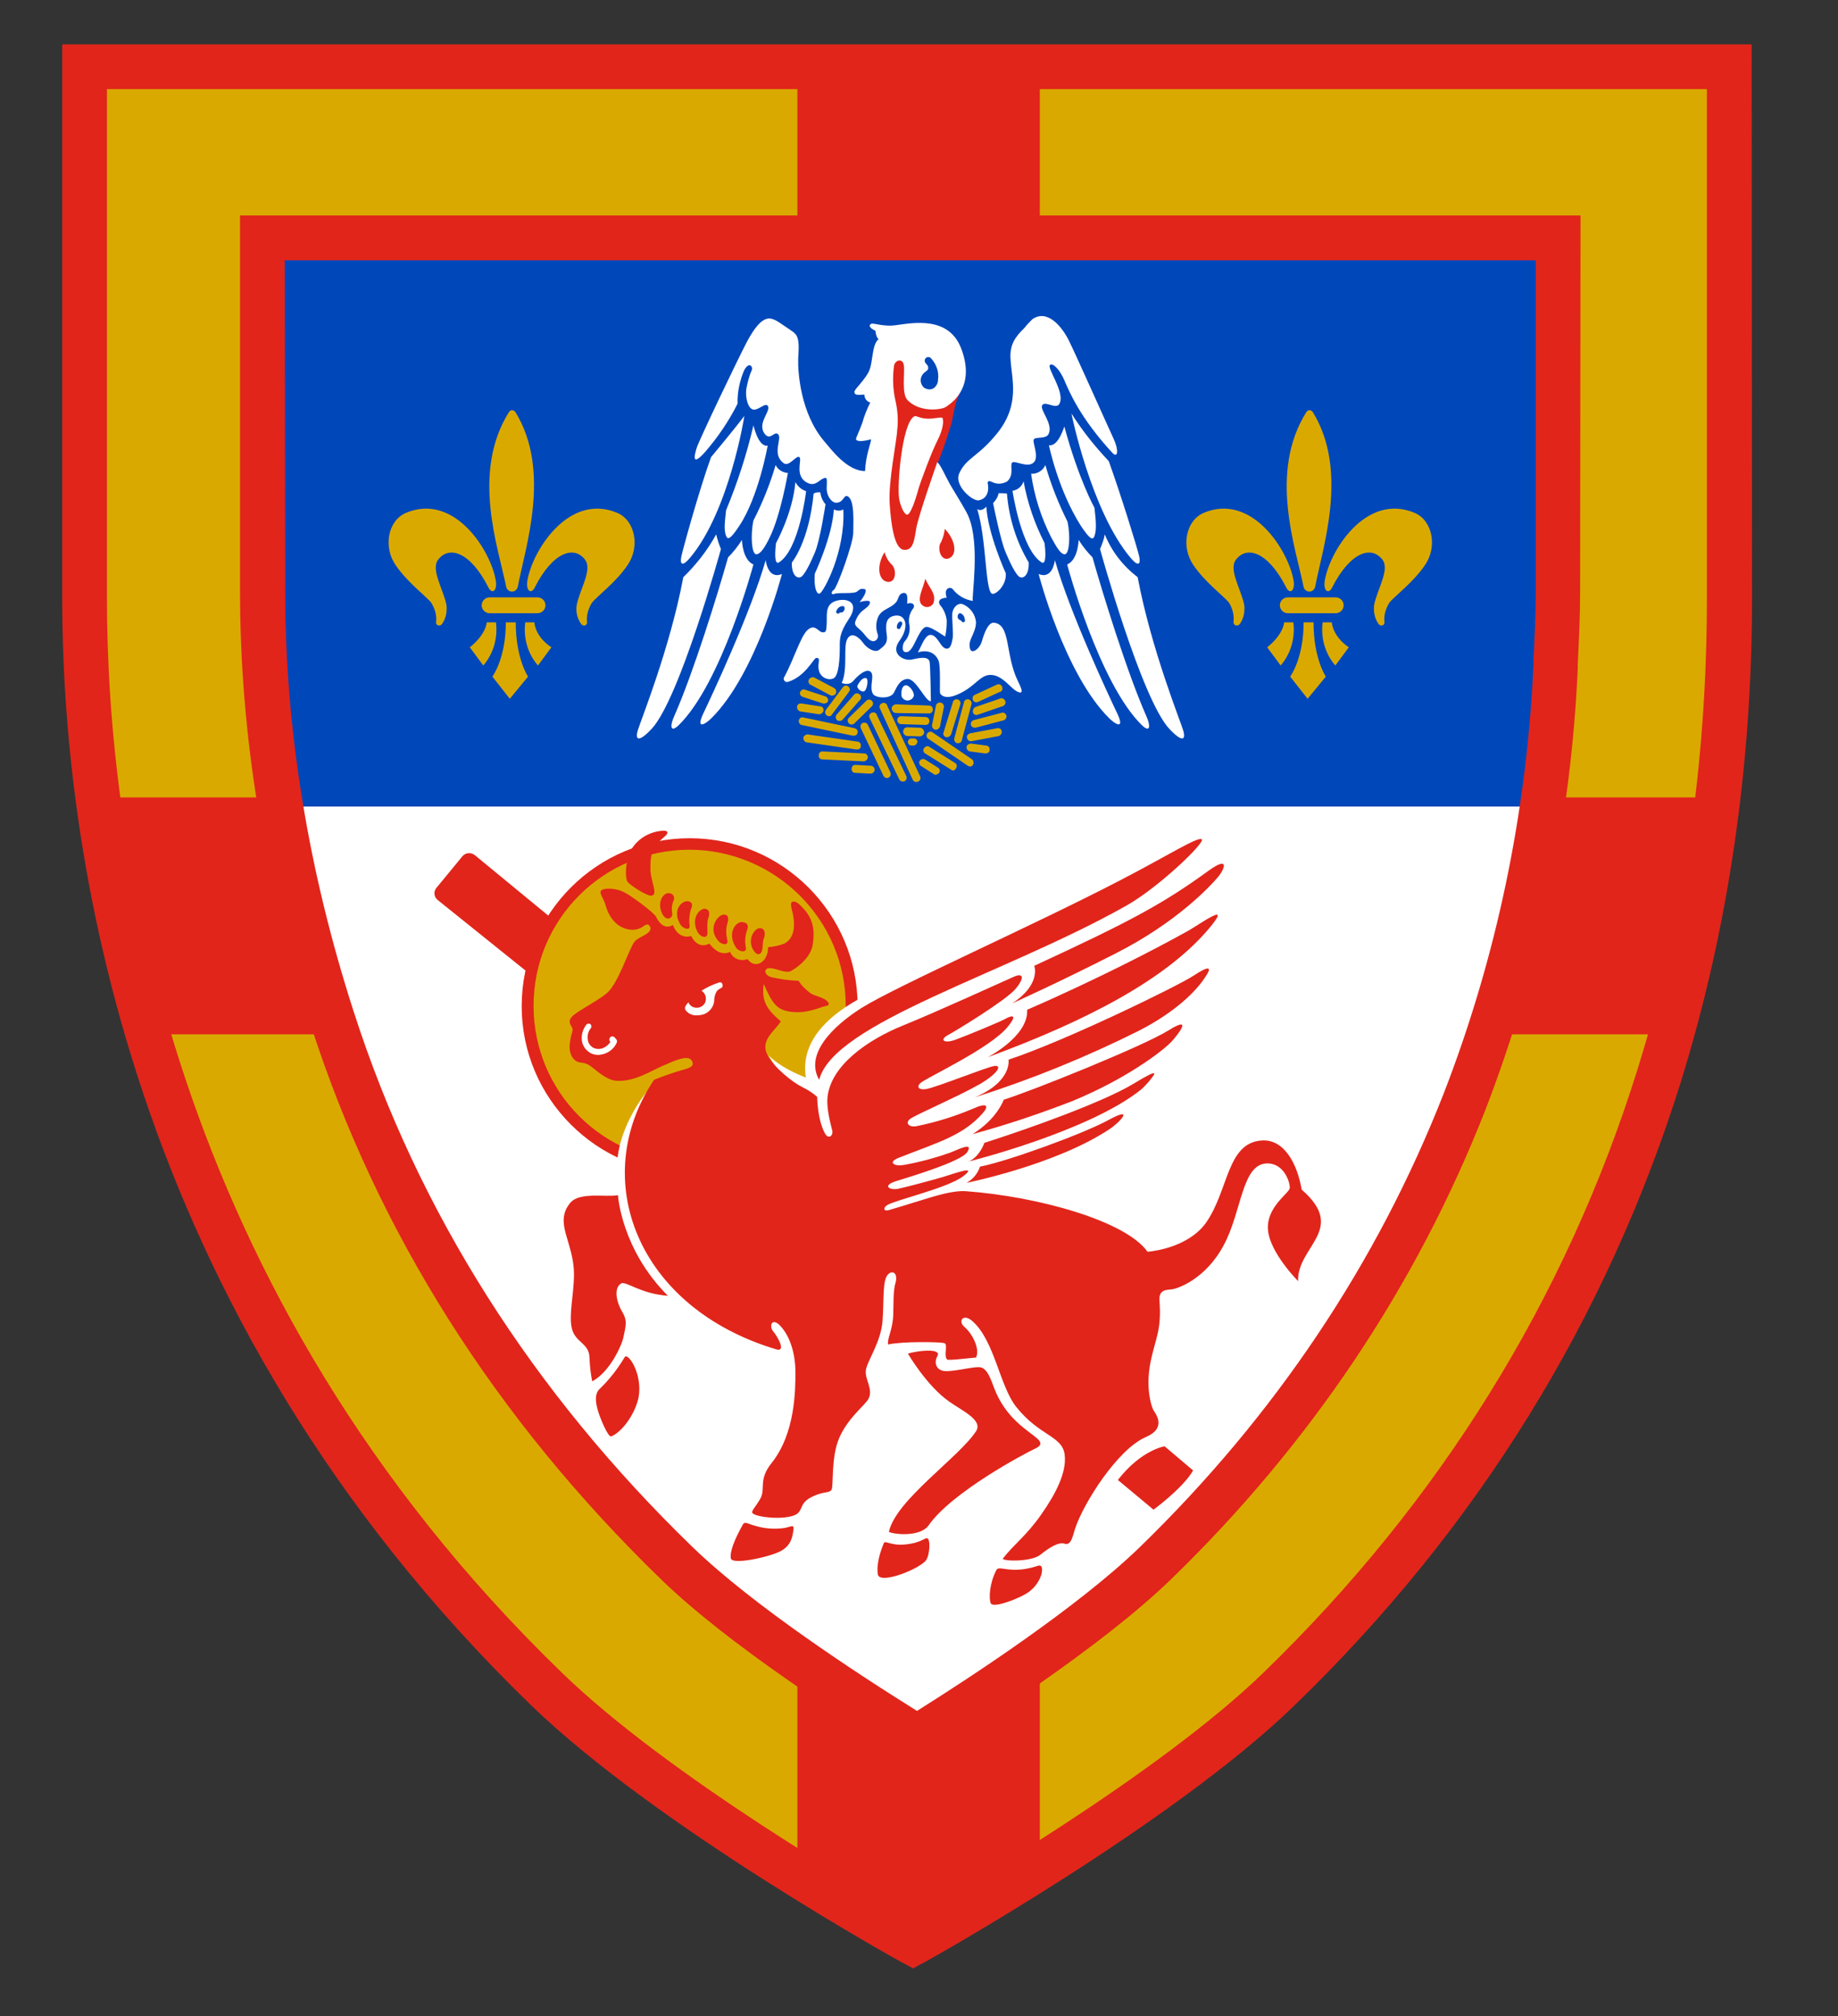
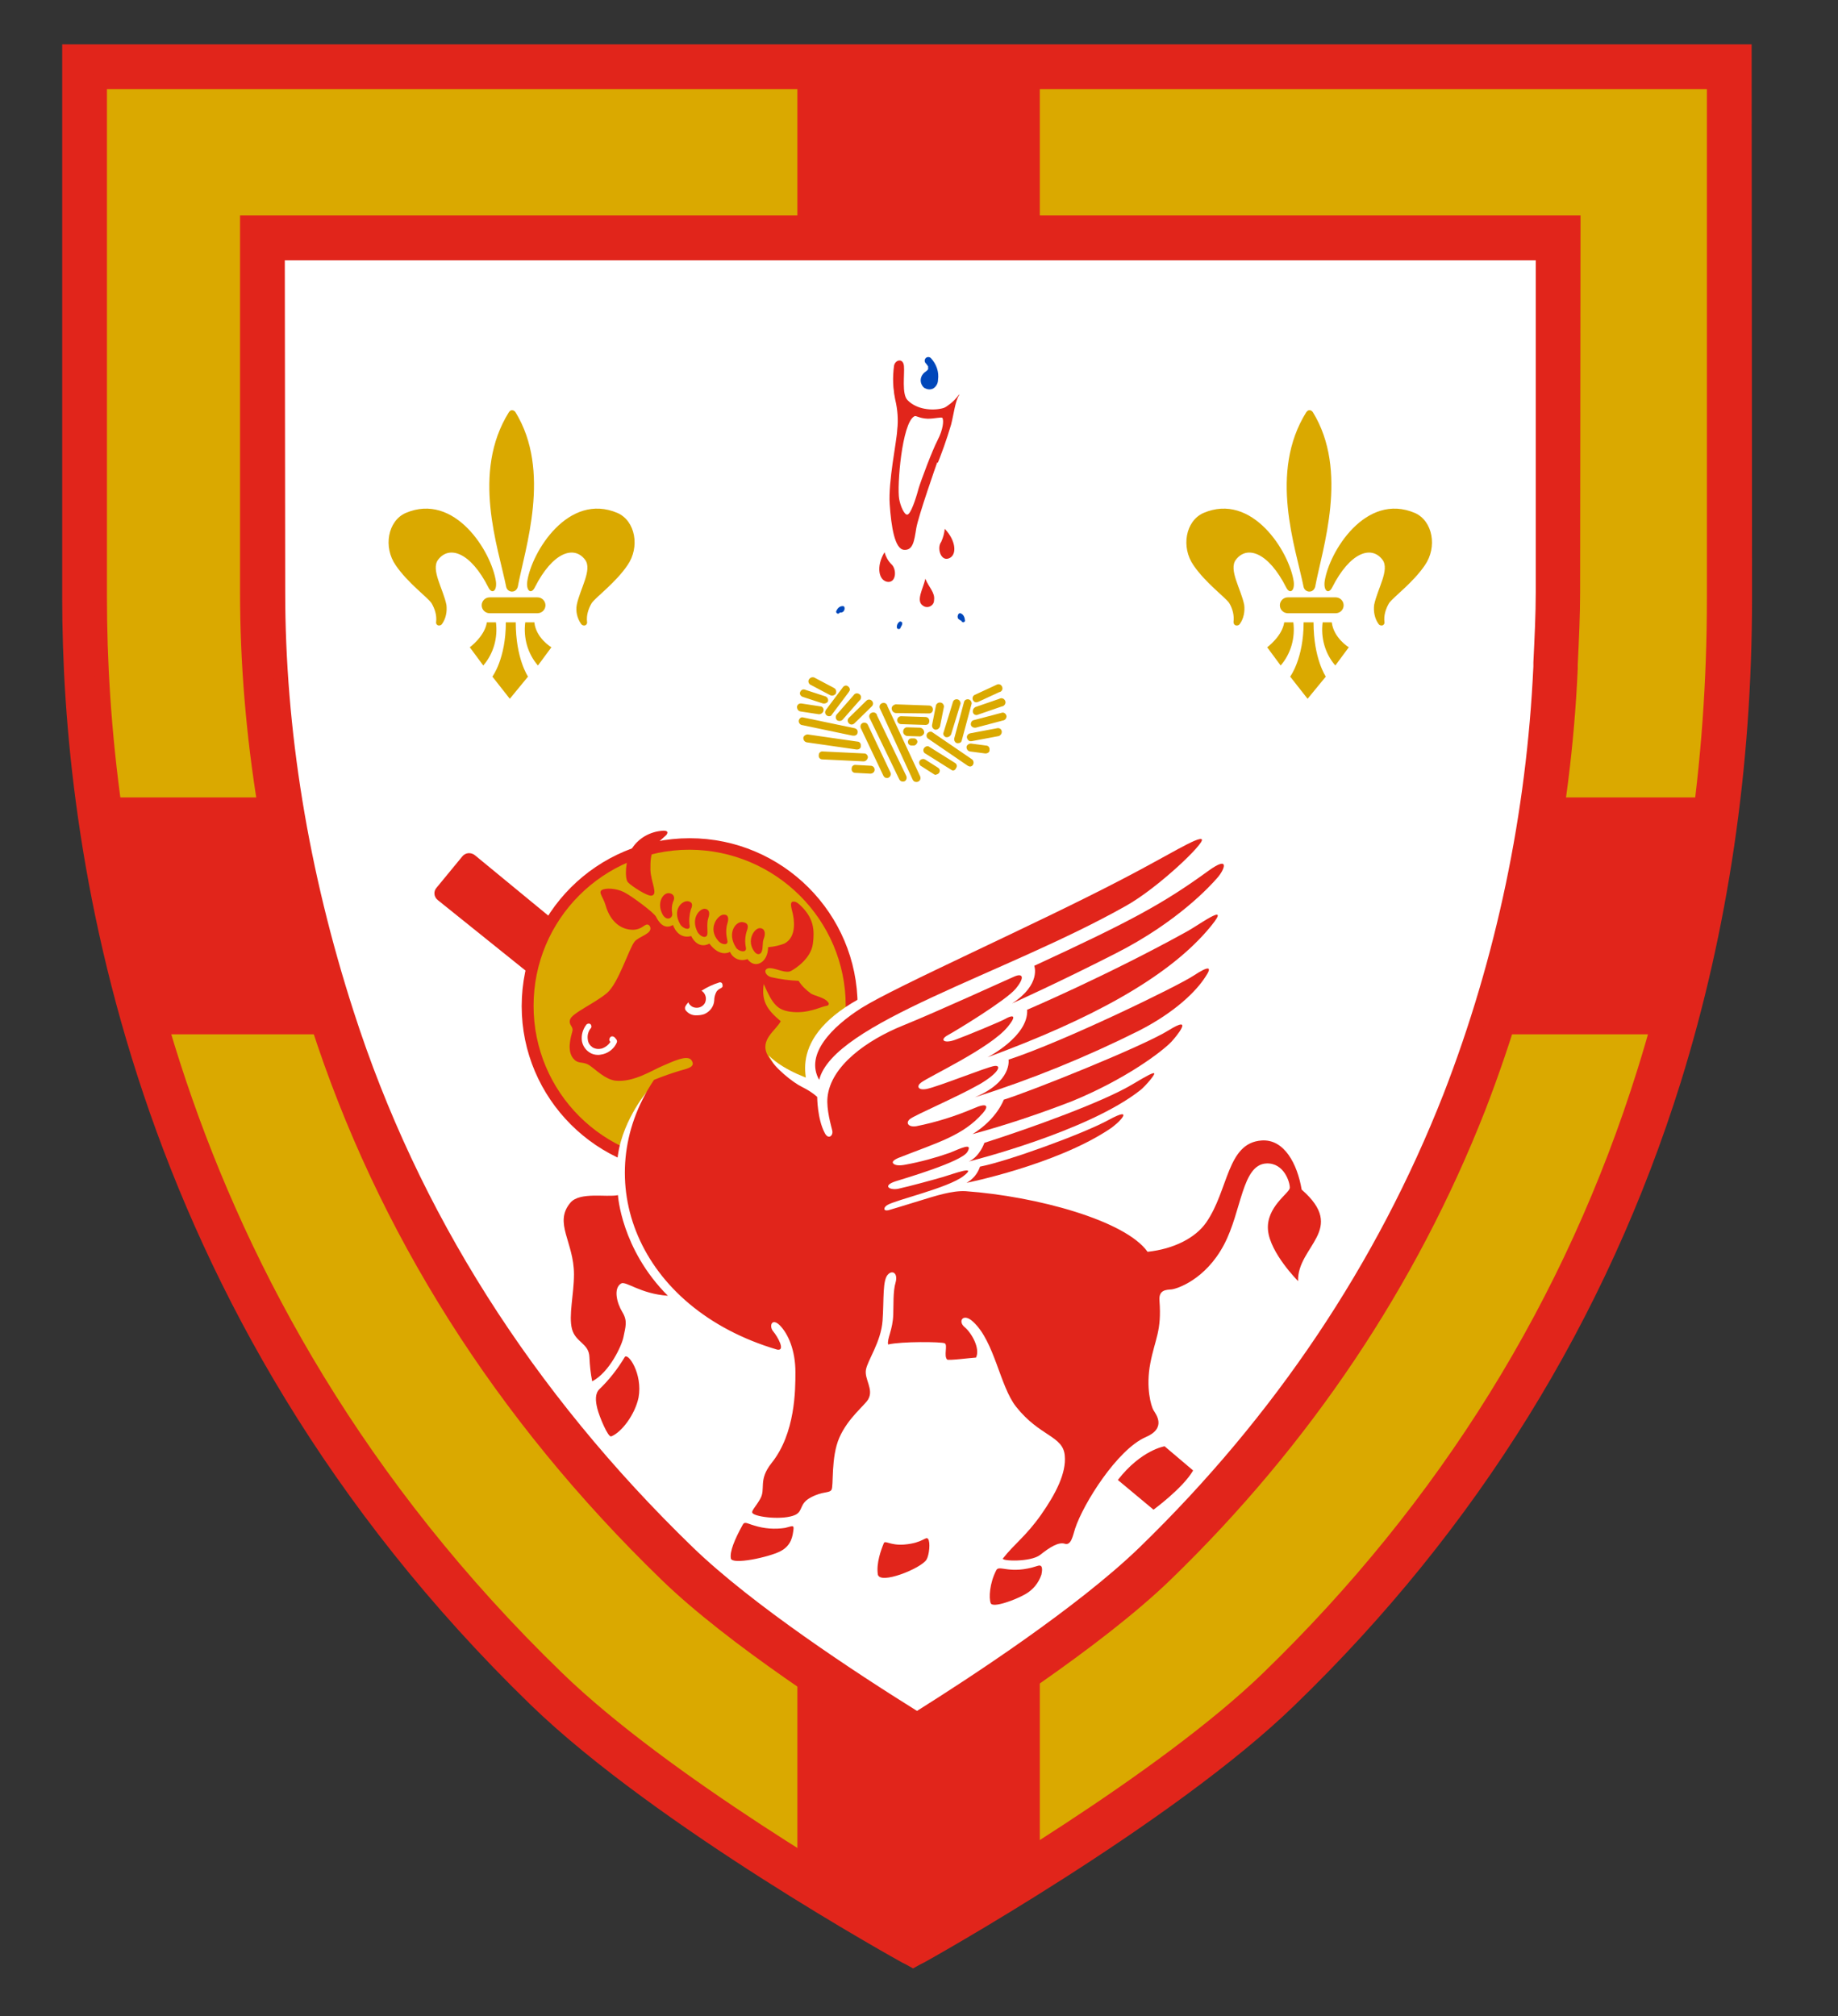
<svg xmlns="http://www.w3.org/2000/svg" width="100%" height="100%" viewBox="0 0 464 509" version="1.1" xml:space="preserve" style="fill-rule:evenodd;clip-rule:evenodd;stroke-linejoin:round;stroke-miterlimit:2;">
  <rect x="0" y="0" width="464" height="509" fill="#333333" stroke="none" />
  <g id="STL_Shield">
    <path d="M138.7,426.4c-104.2,-101 -115.9,-220.1 -115.9,-275.4l-0,-136.2l415.8,-0l0,136.2c0,55.3 -10.4,174.3 -114.7,275.3c-30.7,29.8 -92.6,64.1 -92.6,64.1c0,0 -61,-33.4 -92.6,-64Z" style="fill:#e1251b;fill-rule:nonzero;" />
    <g>
      <g>
        <clipPath id="_clip1">
          <path d="M138.7,426.4c-104.2,-101 -115.9,-220.1 -115.9,-275.4l-0,-136.2l415.8,-0l0,136.2c0,55.3 -10.4,174.3 -114.7,275.3c-30.7,29.8 -92.6,64.1 -92.6,64.1c0,0 -61,-33.4 -92.6,-64Z" />
        </clipPath>
        <g clip-path="url(#_clip1)">
          <rect x="0" y="0" width="201.3" height="201.3" style="fill:#daa900;" />
          <rect x="262.5" y="0" width="201.3" height="201.3" style="fill:#daa900;" />
          <rect x="0" y="261.1" width="201.3" height="247.2" style="fill:#daa900;" />
          <rect x="262.5" y="261.1" width="201.3" height="247.2" style="fill:#daa900;" />
        </g>
      </g>
    </g>
    <path d="M389.8,169.8c-3.2,64.3 -24,149.6 -99.3,222.6c-14.5,14 -39.3,30.9 -59.1,43.2c-19.6,-12 -44.7,-28.8 -59.5,-43.2c-39.8,-38.5 -68.8,-84 -85.4,-135.3c-11.2,-34.2 -16.9,-70 -17,-106l0,-87.9l320.7,0l0,87.8c0,6 -0.1,12.3 -0.4,18.8" style="fill:#fff;fill-rule:nonzero;" />
    <g>
      <g>
        <clipPath id="_clip2">
          <path d="M231.4,435.6c-19.6,-12 -44.7,-28.8 -59.5,-43.2c-39.8,-38.5 -68.3,-84 -84.8,-135.3c-11,-34.3 -16.5,-70 -16.5,-106l-0,-89l320.8,-0l-0,89c-0,65.7 -17.4,161 -100.3,241.3c-14.6,14 -39.9,30.9 -59.7,43.2Z" />
        </clipPath>
        <g clip-path="url(#_clip2)">
-           <rect x="68.1" y="54.5" width="328.7" height="149.1" style="fill:#0047ba;" />
-         </g>
+           </g>
      </g>
    </g>
    <circle cx="174.1" cy="253.9" r="40.9" style="fill:#daa900;" />
    <path d="M174.1,295.8c-23.1,0 -41.9,-18.7 -41.9,-41.9c0,-23.2 18.7,-41.9 41.9,-41.9c23.2,0 41.9,18.7 41.9,41.9c-0.1,23.1 -18.8,41.9 -41.9,41.9Zm0,-81.8c-22,0 -39.9,17.9 -39.9,39.9c0,22 17.9,39.9 39.9,39.9c22,0 39.9,-17.9 39.9,-39.9c0,-22 -17.9,-39.8 -39.9,-39.9Z" style="fill:#e1251b;fill-rule:nonzero;" />
    <path d="M174.1,296.3c-23.4,0 -42.4,-19 -42.4,-42.3c0,-23.4 19,-42.4 42.4,-42.4c23.4,0 42.4,19 42.4,42.3c-0.1,23.4 -19,42.4 -42.4,42.4Zm0,-81.8c-21.8,0 -39.4,17.6 -39.4,39.4c0,21.8 17.6,39.4 39.4,39.4c21.8,0 39.4,-17.6 39.4,-39.4c0,-21.7 -17.7,-39.3 -39.4,-39.4Z" style="fill:#e1251b;fill-rule:nonzero;" />
    <path d="M155.8,293.5c0.6,-9.8 7.5,-17.9 7.5,-17.9l-5.1,18l-2.4,-0.1Z" style="fill:#fff;fill-rule:nonzero;" />
    <path d="M204.7,277c-0.1,-2.2 -7.5,-13.9 12.1,-24.8c3,-1.7 -0,6.9 -0,6.9c-0,0 -0.8,10.5 -0.8,10.8c-0,0.3 -6.4,16.9 -6.4,16.9l-7.6,-4.3l2.7,-5.5Z" style="fill:#fff;fill-rule:nonzero;" />
    <path d="M194,266.4c4.2,4.2 11.4,6.3 11.4,6.3l0,3.7l-7,-2.8l-4.4,-7.2Z" style="fill:#fff;fill-rule:nonzero;" />
    <path d="M165.1,272.6c-16.7,24.9 -4.4,57.6 31.1,68.1c2.2,0.4 0.1,-3.3 -1,-4.6c-1.1,-1.3 -0.4,-3.5 1.6,-1.6c2.2,2.2 4,6.4 4,11.9c0,4.4 0,15.4 -6,22.9c-3.5,4.4 -1.4,6.5 -2.9,9.1c-1.2,2.1 -2.4,3.1 -1.9,3.6c0.9,1 7.8,1.8 10.8,0.4c2,-1 0.9,-2.8 3.9,-4.4c3,-1.6 4.6,-1 5.2,-1.9c0.6,-0.9 -0.2,-8.2 2,-13.2c2.2,-5 6.4,-8.1 7.3,-9.7c1.4,-2.5 -1,-5 -0.6,-7.4c0.4,-2.4 3.8,-7 4.2,-12.4c0.4,-5.4 -0.1,-10.5 1.5,-11.8c1.1,-1 2.4,-0.1 1.8,2.1c-0.7,2.3 -0.5,6 -0.6,8.1c-0.1,3.9 -1.6,6.1 -1.3,7.6c3.4,-0.8 13.5,-0.7 14.3,-0.3c0.8,0.4 -0.3,3.2 0.6,4.1c0.3,0.3 5.7,-0.4 7.3,-0.5c1.1,-2.3 -1.1,-6.2 -2.9,-7.7c-1.8,-1.5 -0.3,-3.7 2.2,-1.3c5.4,5 6.7,16.2 10.8,21.4c6,7.6 11.9,7.3 12.3,12.4c0.4,4.3 -2.2,9.5 -6,14.9c-3.8,5.4 -6.8,7.4 -9.6,11c-0.6,0.7 7,1 9.4,-0.9c2.4,-1.9 4.6,-3.3 6.2,-2.8c1.6,0.5 2,-1.9 2.6,-3.8c2.1,-6.4 10.7,-20 17.8,-23.1c5.4,-2.3 2.6,-5.8 2,-6.8c-0.6,-1 -2,-5.7 -0.8,-11.9c1.2,-6.2 2.9,-8.1 2.3,-15.8c-0.2,-2.7 1.7,-2.7 3,-2.8c1.3,-0.1 8.6,-2.4 13.3,-11.3c4.5,-8.5 4.5,-20.2 10.7,-20.5c4.5,-0.2 6,4.9 5.9,6.2c-0.1,1.3 -6,4.8 -5.5,10.6c0.5,5.8 7.6,12.9 7.6,12.9c-0.3,-8.8 12.5,-13 0.9,-23.1c-1.1,-6.5 -4.4,-12.8 -10.1,-12.4c-8.8,0.6 -8.3,12.5 -14,20.7c-2.7,3.9 -8.2,6.7 -14.8,7.4c-5.6,-7.9 -28,-14 -45.9,-15.3c-3.4,-0.2 -7.7,1.2 -11.6,2.4c-3.6,1.1 -6.8,2.1 -7.9,2.4c-1.4,0.3 -1.3,-0.7 -0.3,-1.3c2.1,-1.3 15.3,-4.3 19.2,-7.3c3.9,-3 -2.7,-0.5 -5.1,0.2c-2.4,0.7 -8.6,2.4 -11.4,3c-2.2,0.4 -4,-0.8 -0.6,-1.9c2.2,-0.7 16.6,-4.9 18.1,-7.4c1.5,-2.5 -1.7,-0.9 -4.4,0.2c-3.7,1.3 -7.4,2.3 -11.2,3c-1.5,0.3 -2.5,0.2 -3,-0.2c-0.5,-0.4 -0.2,-0.9 1.2,-1.5c9.9,-3.9 16.3,-5.6 21.3,-11.3c1.5,-1.7 1.3,-2.8 -2.3,-1.2c-4.7,2 -9.5,3.5 -14.5,4.5c-1.9,0.3 -2.8,-0.8 -1.6,-1.8c1.2,-1 11.8,-5.5 17.6,-8.8c4.8,-2.8 5.7,-4.9 3.7,-4.6c-2,0.3 -14.1,5.2 -17.1,5.8c-2.3,0.4 -2.5,-0.8 -1.4,-1.6c1.9,-1.5 17.5,-8.7 21.9,-14.1c3.1,-3.8 0.2,-2.5 -0.6,-2c-1,0.6 -9.9,4.3 -12.7,5.3c-2.8,1 -4,0 -1.8,-1.2c2.2,-1.2 14.7,-8.8 17.1,-11.7c2.4,-2.9 1.8,-4 -0.3,-3.1c-2.1,0.9 -19.3,8.8 -28.2,12.4c-8.9,3.6 -18.2,10.1 -19,18.1c-0.3,3.1 0.9,7.1 1.2,8.4c0.3,1.3 -1,2.4 -1.9,0.6c-1.9,-3.6 -1.9,-9.1 -1.9,-9.1c-1.1,-1 -2.4,-1.8 -3.8,-2.5c-2.3,-1.1 -7.1,-4.9 -8.7,-8c-2.1,-3.9 2,-6.2 3.3,-8.6c-3.6,-3 -4.9,-5.2 -4.3,-9.4c2.3,5.3 3.5,6.5 6.7,7c4.5,0.6 7.7,-1.3 9.2,-1.5c0.3,-0 0.6,-0.3 0.5,-0.6c-0,-0.1 -0,-0.2 -0.1,-0.2c-0.8,-1.3 -3.5,-1.7 -4.4,-2.3c-1.2,-0.9 -2.3,-1.9 -3.1,-3.2c-2.3,-0.1 -4.6,-0.4 -6.8,-0.9c-1.8,-0.4 -2.3,-2.4 -0.3,-2.3c1.6,0.1 3.9,1.4 5.2,0.7c1.3,-0.7 5,-3.2 5.5,-6.8c0.5,-3.6 0.1,-6.3 -2.5,-9.1c-0.9,-0.9 -1.6,-1.7 -2.5,-1.6c-0.9,0.1 -0.4,1.6 -0.1,2.9c0.3,1.3 1.2,6 -2.1,7.7c-1.3,0.5 -2.7,0.8 -4.1,0.9c-0,4 -3.4,5.6 -5.2,3c-1.7,0.7 -3.7,-0.1 -4.4,-1.8c-2.9,1.4 -5.2,-2.1 -5.2,-2.1c-3.1,1.6 -4.6,-1.9 -4.6,-1.9c-3.5,0.9 -4.6,-2.8 -4.6,-2.8c-2.4,1.4 -3.8,-1.1 -4.3,-2.1c-0.5,-1 -6.1,-5.2 -8.1,-6.2c-2,-1 -4.7,-1.1 -5.6,-0.5c-0.9,0.6 0.4,1.8 1,3.9c0.9,3.2 3.1,5.9 6.5,6.1c1.2,0.1 2.3,-0.3 3.2,-1c0.6,-0.4 1.1,-0.5 1.5,0.2c0.8,1.8 -2.9,2.5 -3.9,3.8c-1.4,1.7 -4.1,10.6 -7,13c-3.1,2.6 -8.9,5.1 -9.3,6.7c-0.4,1.4 0.9,1.7 0.6,2.9c-0.3,1.2 -1.7,5.3 0.6,7.3c1.1,1 2.2,0.3 3.8,1.4c1.6,1.1 3.8,3.4 6.4,3.8c4.6,0.5 9.3,-2.6 11.9,-3.7c2.6,-1.1 6.4,-3 7.4,-1.4c1,1.6 -0.8,2 -3,2.6c-2,0.6 -4.3,1.4 -6.5,2.3Z" style="fill:#e1251b;fill-rule:nonzero;" />
    <path d="M151,266.3c-0.8,0 -1.6,-0.2 -2.3,-0.7c-1,-0.7 -1.6,-1.7 -1.8,-2.8c-0.2,-1.5 0.2,-2.9 1.1,-4.1c0.2,-0.3 0.7,-0.4 1,-0.2c0.3,0.2 0.4,0.7 0.2,1c-0.7,0.8 -1,1.9 -0.8,3c0.1,0.8 0.5,1.4 1.2,1.9c0.7,0.4 1.5,0.5 2.3,0.3c0.9,-0.3 1.7,-0.9 2.2,-1.7l-0.1,-0.1c-0.3,-0.3 -0.2,-0.8 0.1,-1.1c0.3,-0.3 0.8,-0.2 1.1,0.1l0.4,0.5c0.2,0.2 0.2,0.6 0.1,0.8c-0.6,1.4 -1.9,2.5 -3.4,2.9c-0.5,0.1 -0.9,0.2 -1.3,0.2Z" style="fill:#fefeff;fill-rule:nonzero;" />
    <path d="M164.5,226.1c-1.1,0.2 -5.2,-2.5 -6,-3.4c-0.8,-0.9 -0.7,-5.5 0.9,-8.3c1.7,-2.8 4.7,-4.5 8,-4.7c0.4,0 1.4,0 1,0.8c-0.2,0.5 -1.4,1.2 -2.5,2.5c-1.8,2.1 -1.7,4.5 -1.7,6.6c0.1,3 2,6.2 0.3,6.5Z" style="fill:#e1251b;fill-rule:nonzero;" />
    <path d="M223.1,389.6c-0.7,1.7 -1.9,5 -1.5,7.8c0.4,2.8 11,-1.5 12.3,-3.7c0.7,-1.2 1,-4.4 0.4,-5.2c-0.6,-0.8 -1.2,1 -6,1.4c-3.6,0.3 -4.9,-1.2 -5.2,-0.3Z" style="fill:#e1251b;fill-rule:nonzero;" />
-     <path d="M224.4,386.7c1.7,-8 17.7,-18.8 22,-25.4c1.8,-2.8 -3.4,-5.1 -6.8,-7.5c-5.7,-4 -10.4,-12.1 -10.4,-12.1c2.4,-0.7 5.9,-1 7,-0.5c1.1,0.5 0.4,0.9 0.1,2c-0.3,1.1 0.2,2.3 1.3,2.7c1.8,0.9 8.5,-1.2 10.1,-0.7c1.6,0.5 2.4,2.9 3.2,5c2.9,7.9 8.8,11 10.9,12.9c0.9,0.8 1.5,1.7 -0.5,2.6c-2.4,1.1 -21.1,11 -26.9,19.4c-2.1,2.9 -8.6,2.3 -10,1.6Z" style="fill:#e1251b;fill-rule:nonzero;" />
    <path d="M206.8,272.6c-3.7,-6.5 3.4,-13.5 10.6,-18.1c8.9,-5.6 43.6,-20.9 66,-32.6c11.2,-5.8 19.2,-10.9 20,-10c0.8,0.9 -11.1,12.3 -19.2,16.8c-30.5,17.2 -73.8,29.5 -77.4,43.9Z" style="fill:#e1251b;fill-rule:nonzero;" />
    <path d="M255.5,253.3c7.4,-4.8 5.6,-9.5 5.6,-9.5c24.7,-11.4 32.7,-15.8 44,-24c5.4,-3.9 4.1,-0.4 2.3,1.7c-1.8,2.1 -10.2,11.3 -25.8,19.2c-14.3,7.3 -26.1,12.6 -26.1,12.6Z" style="fill:#e1251b;fill-rule:nonzero;" />
    <path d="M259.3,254.9c0.4,6.7 -10,12 -10,12c26.1,-9.6 44.9,-19.9 55.3,-31.8c7.3,-8.4 -1.5,-1.9 -4.7,-0.1c-20.2,11.2 -40.6,19.9 -40.6,19.9Z" style="fill:#e1251b;fill-rule:nonzero;" />
    <path d="M246.1,277c9.5,-4 8.5,-9.5 8.5,-9.5c14,-4.6 42.6,-18.5 46.7,-21.2c4.1,-2.7 4.7,-2.2 3,0.3c-2.3,3.6 -7.6,8.9 -16.8,13.6c-13.4,6.7 -27.2,12.3 -41.4,16.8Z" style="fill:#e1251b;fill-rule:nonzero;" />
    <path d="M245.5,286.3c6.2,-3.8 7.9,-8.7 7.9,-8.7c6.8,-2.1 35,-13.4 41.6,-17.5c6.6,-4.1 2,1.5 0.7,2.9c-2.5,2.6 -11.7,9.5 -25.1,15c-8.3,3.2 -16.6,6 -25.1,8.3Z" style="fill:#e1251b;fill-rule:nonzero;" />
    <path d="M244.6,293.2c2.8,-1.3 3.9,-4.7 3.9,-4.7c11.9,-3.8 30.2,-10.4 37.6,-14.9c3.5,-2.1 5.2,-3 5.3,-2.6c0.1,0.4 -2.1,3 -3.4,4.1c-13.3,10.6 -43.4,18.1 -43.4,18.1Z" style="fill:#e1251b;fill-rule:nonzero;" />
    <path d="M244,298.6c1.6,-0.9 2.8,-2.3 3.4,-4.1c6.8,-1.3 25.9,-8.2 32.5,-11.8c6.6,-3.6 2.9,0.6 0.1,2.4c-13.6,9 -36,13.5 -36,13.5Z" style="fill:#e1251b;fill-rule:nonzero;" />
    <path d="M282.2,373.6c5.9,-7.6 11.8,-8.5 11.8,-8.5l7.2,6.1c-2.5,4.4 -10,9.9 -10,9.9l-9,-7.5Z" style="fill:#e1251b;fill-rule:nonzero;" />
    <path d="M169.7,230.6c0.2,1.2 -1.5,2.1 -2.5,0.1c-1.5,-2.9 0.3,-5.6 1.9,-5.2c1,0.2 1.4,1.1 0.8,2.2c-0.3,0.8 -0.4,1.9 -0.2,2.9Z" style="fill:#e1251b;fill-rule:nonzero;" />
    <path d="M174.1,233.7c0.2,1.3 -1.7,0.8 -2.4,-0.4c-2.1,-3.7 0.5,-6 2,-5.8c1,0.2 1.3,0.8 0.7,2.1c-0.4,1.4 -0.5,2.8 -0.3,4.1Z" style="fill:#e1251b;fill-rule:nonzero;" />
    <path d="M178.5,236.1c-0.5,0.9 -1.8,0.2 -2.4,-0.8c-1.8,-3.5 0.5,-5.9 1.8,-5.9c1.1,0.1 1.4,1 0.9,2.4c-0.5,1.4 -0,3.8 -0.3,4.3Z" style="fill:#e1251b;fill-rule:nonzero;" />
    <path d="M183.6,237.3c0.4,1.5 -1.4,1.2 -2.2,0.3c-2.9,-3.2 -0.2,-6.6 1.2,-6.7c1.2,-0.1 1.5,0.8 1,2.3c-0.4,1.4 -0.3,2.8 0,4.1Z" style="fill:#e1251b;fill-rule:nonzero;" />
    <path d="M188.3,239.2c0.3,1.5 -1.9,1 -2.5,-0c-2.4,-3.7 -0,-6.8 1.8,-6.4c1.1,0.2 1.5,0.8 0.9,2.3c-0.4,1.3 -0.5,2.7 -0.2,4.1Z" style="fill:#e1251b;fill-rule:nonzero;" />
    <path d="M192.3,240.2c-0.2,0.6 -1,1.1 -1.8,0.1c-2.2,-2.8 -0.1,-6 1.3,-6c1.2,-0 1.6,1.2 1,2.7c-0.4,1 -0.1,2.1 -0.5,3.2Z" style="fill:#e1251b;fill-rule:nonzero;" />
    <path d="M133.4,245.6l-22.9,-18.4c-1,-0.8 -1.1,-2.2 -0.3,-3.1l6.5,-7.9c0.8,-1 2.2,-1.1 3.2,-0.3l19.2,15.8l-4.4,9.8l-1.3,4.1Z" style="fill:#e1251b;fill-rule:nonzero;" />
    <path d="M181.6,248c-1.6,0.5 -3.1,1.2 -4.5,2.1c1.1,0.7 1.4,2.1 0.8,3.2c-0.7,1.1 -2.1,1.4 -3.2,0.8c-0.4,-0.3 -0.8,-0.6 -0.9,-1.1c-0.3,0.3 -0.6,0.7 -0.8,1.1c-0.1,0.2 -0.1,0.5 0,0.8c0.7,1 1.8,1.5 3,1.4c0.6,0 1.2,-0.1 1.8,-0.3c1.4,-0.6 2.4,-1.9 2.5,-3.4c0,-0.8 0.2,-1.6 0.6,-2.3c0.3,-0.4 0.6,-0.6 1,-0.8c0.4,-0.2 0.6,-0.4 0.5,-0.8c-0,-0.5 -0.3,-0.8 -0.8,-0.7c0.1,-0.1 0,-0.1 0,0Z" style="fill:#fefeff;fill-rule:nonzero;" />
    <path d="M118.6,163.4l3.4,4.6c2.6,-3 3.7,-7 3.2,-10.9l-2.3,-0c-0.5,3.5 -4.3,6.3 -4.3,6.3Z" style="fill:#daa900;fill-rule:nonzero;" />
    <path d="M139.2,163.4l-3.4,4.6c-2.6,-3 -3.7,-7 -3.2,-10.9l2.3,-0c0.4,4 4.3,6.3 4.3,6.3Z" style="fill:#daa900;fill-rule:nonzero;" />
    <path d="M124.3,170.8c0,-0 3.4,-4.5 3.4,-13.7l2.5,-0c0,9.2 3.1,13.7 3.1,13.7l-4.6,5.6l-4.4,-5.6Z" style="fill:#daa900;fill-rule:nonzero;" />
    <path d="M135.7,154.8l-12.1,-0c-1.1,-0 -2,-0.9 -2,-2c0,-1.1 0.9,-2 2,-2l12.1,-0c1.1,-0 2,0.9 2,2c0,1.1 -0.9,2 -2,2Z" style="fill:#daa900;fill-rule:nonzero;" />
    <path d="M110.1,157c-0.1,0.5 0.3,0.9 0.7,0.9c0.3,0 0.6,-0.1 0.8,-0.4c1,-1.4 1.3,-3.2 1.1,-4.8c-0.8,-4 -4,-8.9 -2.1,-11.4c2.8,-3.7 8.2,-1.9 12.7,7c0.9,1.8 2.2,0.9 1.9,-1.5c-1.1,-7.5 -10.4,-22.6 -22.8,-17.3c-4.5,2 -5.7,8.6 -2.5,13.2c3,4.4 7.8,7.9 9,9.5c0.9,1.5 1.4,3.2 1.2,4.8Z" style="fill:#daa900;fill-rule:nonzero;" />
    <path d="M148.2,157c0.1,0.5 -0.3,0.9 -0.7,0.9c-0.3,0 -0.6,-0.1 -0.8,-0.4c-1,-1.4 -1.4,-3.2 -1.1,-4.8c0.8,-4 4,-8.9 2.1,-11.4c-2.8,-3.7 -8.2,-1.9 -12.7,7c-0.9,1.8 -2.2,0.9 -1.9,-1.5c1.1,-7.5 10.4,-22.6 22.8,-17.3c4.5,2 5.7,8.6 2.5,13.2c-3,4.4 -7.8,7.9 -9,9.5c-0.9,1.5 -1.4,3.2 -1.2,4.8Z" style="fill:#daa900;fill-rule:nonzero;" />
    <path d="M130.1,104c-0.3,-0.4 -0.9,-0.6 -1.3,-0.3c-0.1,0.1 -0.2,0.2 -0.3,0.3c-9.6,15.3 -2.7,34.2 -0.7,44.2c0.2,0.8 1,1.3 1.8,1.1c0.5,-0.1 0.9,-0.5 1.1,-1.1c1.8,-9.7 8.6,-29.3 -0.6,-44.2Z" style="fill:#daa900;fill-rule:nonzero;" />
    <path d="M319.9,163.4l3.4,4.6c2.6,-3 3.7,-7 3.2,-10.9l-2.3,-0c-0.5,3.5 -4.3,6.3 -4.3,6.3Z" style="fill:#daa900;fill-rule:nonzero;" />
    <path d="M340.5,163.4l-3.4,4.6c-2.6,-3 -3.7,-7 -3.2,-10.9l2.3,-0c0.5,4 4.3,6.3 4.3,6.3Z" style="fill:#daa900;fill-rule:nonzero;" />
    <path d="M325.7,170.8c0,-0 3.4,-4.5 3.4,-13.7l2.5,-0c0,9.2 3.1,13.7 3.1,13.7l-4.6,5.6l-4.4,-5.6Z" style="fill:#daa900;fill-rule:nonzero;" />
    <path d="M337.2,154.8l-12.1,-0c-1.1,-0 -2,-0.9 -2,-2c0,-1.1 0.9,-2 2,-2l12.1,-0c1.1,-0 2,0.9 2,2c0,1.1 -0.9,2 -2,2Z" style="fill:#daa900;fill-rule:nonzero;" />
    <path d="M311.4,157c-0,0.5 0.3,0.9 0.8,0.9c0.3,0 0.6,-0.1 0.8,-0.4c1,-1.4 1.3,-3.2 1.1,-4.8c-0.8,-4 -4,-8.9 -2.1,-11.4c2.8,-3.7 8.2,-1.9 12.7,7c0.9,1.8 2.2,0.9 1.9,-1.5c-1.1,-7.5 -10.5,-22.6 -22.8,-17.3c-4.5,2 -5.7,8.6 -2.5,13.2c3,4.4 7.8,7.9 9,9.5c0.9,1.5 1.3,3.2 1.1,4.8Z" style="fill:#daa900;fill-rule:nonzero;" />
    <path d="M349.5,157c0.1,0.5 -0.3,0.9 -0.7,0.9c-0.3,0 -0.6,-0.1 -0.8,-0.4c-1,-1.4 -1.3,-3.2 -1.1,-4.8c0.8,-4 4,-8.9 2.1,-11.4c-2.8,-3.7 -8.2,-1.9 -12.7,7c-0.9,1.8 -2.2,0.9 -1.9,-1.5c1.1,-7.5 10.4,-22.6 22.8,-17.3c4.5,2 5.7,8.6 2.5,13.2c-3,4.4 -7.8,7.9 -9,9.5c-0.9,1.5 -1.4,3.2 -1.2,4.8Z" style="fill:#daa900;fill-rule:nonzero;" />
    <path d="M331.4,104c-0.3,-0.4 -0.8,-0.6 -1.3,-0.3c-0.1,0.1 -0.2,0.2 -0.3,0.3c-9.6,15.3 -2.7,34.2 -0.7,44.2c0.2,0.8 1,1.3 1.8,1.1c0.5,-0.1 0.9,-0.5 1.1,-1.1c1.8,-9.7 8.6,-29.3 -0.6,-44.2Z" style="fill:#daa900;fill-rule:nonzero;" />
    <path d="M157.7,342.6c-1.8,3 -3.9,5.7 -6.4,8.1c-1.1,1.1 -1,2.9 -0.5,4.9c0.5,2 2.7,7.3 3.5,7c2.6,-1 6,-5.5 6.9,-9.8c1.1,-6 -2.7,-11.5 -3.5,-10.2Z" style="fill:#e1251b;fill-rule:nonzero;" />
    <path d="M149.5,348.7c4.4,-2.3 7.5,-9.1 7.9,-11.2c0.5,-2.6 1.1,-4 -0.3,-6.3c-1.4,-2.3 -2.3,-6 -0.3,-7.2c1.2,-0.7 4.8,2.6 11.8,3.1c-11.8,-11.8 -12.6,-25.4 -12.6,-25.4c-2.9,0.6 -9.6,-0.9 -12,1.9c-4.3,5.1 0.9,9.9 0.9,18.1c0,5 -1.4,10.4 -0.5,13.8c0.9,3.4 4.3,3.6 4.4,7.1c0.1,2.2 0.3,4.1 0.7,6.1Z" style="fill:#e1251b;fill-rule:nonzero;" />
    <path d="M187.5,384.9c-2.1,3.8 -3.3,6.8 -3,8.5c0.3,1.7 9.6,-0.3 12.5,-1.8c2.9,-1.5 3.1,-4 3.3,-5.4c0.2,-1.4 -0.4,-0.9 -2.1,-0.5c-2.6,0.4 -5.3,0.2 -7.8,-0.6c-1.8,-0.5 -2.4,-1.1 -2.9,-0.2Z" style="fill:#e1251b;fill-rule:nonzero;" />
    <path d="M251.5,396.4c-1.7,3.3 -1.9,7 -1.4,8.3c0.5,1.3 6.2,-0.8 8.8,-2.3c1.9,-1.1 3.3,-2.8 4,-4.9c0.4,-1.8 0.1,-2.6 -1,-2.2c-7,2.3 -9.7,-0.4 -10.4,1.1Z" style="fill:#e1251b;fill-rule:nonzero;" />
    <path d="M242.2,99.6c-1.1,1.7 -1.4,4.9 -2.1,7.6c-1.1,3.7 -2.4,7.4 -3.9,11c-1.7,4.1 -5.7,21.6 -5.7,21.6l-4.8,0.1l-3.5,-14.6l3.6,-24.8l-0.9,-7.2l1.1,-4.1l3.8,1.6c-0.2,0.9 -0.3,1.7 -0.3,2.6c0.2,0.2 2.1,7.1 2.1,7.1l10.6,-0.9Z" style="fill:#e1251b;fill-rule:nonzero;" />
    <path d="M180.8,134.9c0.3,1.3 0.7,2.5 1.2,3.7c-0,0 -10.4,37.8 -17.5,45.4c-3.3,3.5 -4.2,2.8 -3.5,0.4c0.7,-2.4 8.1,-20.6 11.5,-38.7c3.3,-3.2 6.1,-6.8 8.3,-10.8Z" style="fill:#fff;fill-rule:nonzero;" />
    <path d="M183.8,140.7c-2.6,9.2 -8.7,29 -13.6,40.1c-1.1,2.4 -1,4.3 1.1,2.3c10.9,-10.6 18.9,-40.6 18.9,-40.6c-2.8,-1.2 -2.9,-6.2 -2.9,-6.2c-1,1.6 -2.2,3.1 -3.5,4.4Z" style="fill:#fff;fill-rule:nonzero;" />
    <path d="M193.3,141.4c-3.8,13.3 -13.6,34.2 -15.7,38.6c-2.1,4.4 0.5,2.8 2,1.3c11.3,-11.2 17.8,-36.4 17.8,-36.4c-3.6,1.5 -4.1,-3.5 -4.1,-3.5Z" style="fill:#fff;fill-rule:nonzero;" />
    <path d="M179.5,115.4c-3,8.3 -7.1,23.2 -7.5,25.1c-0.4,1.9 0.2,2.7 2.2,0.3c9.9,-11.7 13.8,-36 13.7,-35.8c-1.9,2.6 -8.4,10.4 -8.4,10.4Z" style="fill:#fff;fill-rule:nonzero;" />
    <path d="M183.3,128.8c-0.4,3.5 -0.5,4.8 -0.1,6.2c0.4,1.4 1.1,1.3 3.4,-2.2c4.9,-7.3 7.2,-20.3 7.2,-20.3c-2.5,0.4 -3.6,-5.4 -3.6,-5.1c-1.7,7.3 -4,14.4 -6.9,21.4Z" style="fill:#fff;fill-rule:nonzero;" />
    <path d="M190.2,131.4c-0.8,3.9 -0.4,8.3 0.6,8.5c1,0.2 2.2,-1.5 3.5,-4.2c2.8,-5.7 4.6,-16.3 4.6,-16.3c-1.3,-0.1 -2.5,-0.8 -3.1,-2c-1.4,4.8 -3.3,9.5 -5.6,14Z" style="fill:#fff;fill-rule:nonzero;" />
    <path d="M195.9,137.1c-0.5,4.2 -0,5.3 0.7,4.9c5.2,-3.2 6.9,-18 6.9,-18c-1.2,-0.4 -2.1,-1.2 -2.7,-2.3c-0.7,7.9 -4.9,15.4 -4.9,15.4Z" style="fill:#fff;fill-rule:nonzero;" />
    <path d="M199.9,142c-0.1,3 1.2,4.1 2.2,3.7c1,-0.4 2.6,-3.8 3.6,-6.2c1.3,-2.9 2.7,-12.2 2.7,-12.2c-0.7,-0.8 -1.2,-1.9 -1.3,-3c-0.6,-0.1 -1.2,0 -1.7,0.3c-1.2,12.3 -5.5,17.4 -5.5,17.4Z" style="fill:#fff;fill-rule:nonzero;" />
    <path d="M210.5,128.6c-0.4,6.9 -4.8,16.2 -4.8,16.2c-0.3,3.1 0.4,5.5 1.3,5c0.9,-0.5 6.4,-10.3 5.9,-21.2c-0.7,0.4 -1.6,0.4 -2.4,0Z" style="fill:#fff;fill-rule:nonzero;" />
    <path d="M278.9,134.9c-0.2,1.3 -0.7,2.5 -1.2,3.7c-0,0 10.4,37.8 17.5,45.4c3.3,3.5 4.2,2.8 3.5,0.4c-0.7,-2.4 -8.1,-20.6 -11.5,-38.7c-3.8,-2.9 -6.6,-6.6 -8.3,-10.8Z" style="fill:#fff;fill-rule:nonzero;" />
    <path d="M275.8,140.7c2.6,9.2 8.7,29 13.6,40.1c1.1,2.4 1,4.3 -1.1,2.3c-10.9,-10.6 -18.9,-40.6 -18.9,-40.6c2.8,-1.2 2.9,-6.2 2.9,-6.2c1,1.6 2.2,3.1 3.5,4.4Z" style="fill:#fff;fill-rule:nonzero;" />
    <path d="M266.3,141.4c3.8,13.3 13.6,34.2 15.7,38.6c2.1,4.4 -0.5,2.8 -2,1.3c-11.3,-11.2 -17.8,-36.4 -17.8,-36.4c3.6,1.5 4.1,-3.5 4.1,-3.5Z" style="fill:#fff;fill-rule:nonzero;" />
    <path d="M279.9,116.4c3,8.3 7.3,22.2 7.7,24.1c0.4,1.9 -0.2,2.7 -2.2,0.3c-9.9,-11.7 -15,-36.6 -14.9,-36.4c2.7,4.3 5.9,8.3 9.4,12Z" style="fill:#fff;fill-rule:nonzero;" />
    <path d="M276.3,128.2c0.4,3.5 0.5,5.3 0.1,6.8c-0.4,1.5 -1.1,1.4 -3.5,-2.2c-5.8,-9.1 -8.1,-20.4 -8.1,-20.4c2.5,0.4 3.9,-5 3.9,-4.7c3.6,13.3 7.6,20.5 7.6,20.5Z" style="fill:#fff;fill-rule:nonzero;" />
    <path d="M269.5,131.7c0.8,3.9 0.4,8 -0.6,8.2c-1,0.2 -2.1,-1.6 -3.5,-4.2c-2.6,-5.1 -4.3,-10.5 -5.1,-16.1c1.5,0.1 3,-0.8 3.6,-2.2c1.4,4.9 3.3,9.7 5.6,14.3Z" style="fill:#fff;fill-rule:nonzero;" />
    <path d="M263.7,137.1c0.5,4.2 0,5.3 -0.7,4.9c-5.2,-3.2 -7.4,-18.1 -7.4,-18.1c1.3,-0.2 2.4,-1.1 2.8,-2.4c1,5.5 2.8,10.7 5.3,15.6Z" style="fill:#fff;fill-rule:nonzero;" />
    <path d="M259.7,142c0.1,3 -1.2,4.1 -2.2,3.7c-1,-0.4 -2.6,-3.8 -3.6,-6.2c-1.3,-2.9 -3.2,-12.5 -3.2,-12.5c0.7,-0.7 1.2,-1.5 1.4,-2.5c0.7,0 1.4,0 2.1,0.1c0.5,6.2 2.4,12.2 5.5,17.4Z" style="fill:#fff;fill-rule:nonzero;" />
    <path d="M249,127.9c0.4,6.9 4.9,16.8 4.9,16.8c0.3,3.1 -2.8,5.8 -3.6,5.1c-1.6,-1.4 -1.3,-13.9 -3.6,-21.3c1.1,0.8 2.3,-0.6 2.3,-0.6Z" style="fill:#fff;fill-rule:nonzero;" />
    <path d="M186.2,101.9c-2.2,4.4 -5,8.5 -8.2,12.2c-3.5,3.9 -2.7,0.8 -2.1,-1.1c0.6,-1.9 9.8,-21.2 12.7,-26.8c1.8,-3.3 3.5,-5.6 5.4,-5.8c1.3,-0.1 2.7,1 4.2,2c1.7,1.2 2.7,1.6 3.1,2.8c0.5,1.4 0.3,3.6 0.2,5.4c-0.1,3.4 0.6,13.7 6.5,20.7c1.8,2.1 5.9,7.7 10.4,7.6c0.1,-3.9 1.5,-7.1 1.5,-8c-2.6,0.7 -3.8,0.5 -3.8,-0.1c-0,-0.3 0.8,-1.9 1.6,-4.1c0.5,-1.8 1.2,-3.5 2,-5.1c-0.9,-0.2 -1.5,-1.1 -1.5,-2c-2.2,0.2 -2.5,0 -2.5,-0.7c-0,-0.7 2.9,-3.2 3.8,-5.5c0.9,-2.3 0.6,-6.4 2.3,-7.8c-0.7,-0.5 -0.8,-2.1 -0.8,-2.1c-2,-0.9 -1.5,-1.7 -0.9,-1.8c0.6,-0.1 3.3,0.8 6,0.4c4.4,-0.6 13.5,-2.4 16.6,6c3.4,9.1 -1.8,13.2 -3.6,14.4c-0.4,0.3 -0.8,0.5 -1.3,0.6c-2.5,0.6 -6.4,0.3 -8.7,-2.1c-1.5,-1.5 -0.7,-6.5 -0.9,-8.6c-0.2,-2.1 -2.2,-1.6 -2.5,-0.1c-0.4,2.9 -0.3,5.8 0.3,8.6c0.6,2.5 0.8,5.1 0.5,7.6c-0.1,2.8 -2.3,13 -1.9,18.8c0.4,5.8 1.3,11.3 3.6,11.5c2.3,0.2 2.6,-2.3 3.1,-5.4c0.5,-3.1 5.3,-16.7 5.3,-16.7c0.8,0.5 1.9,3.2 3.3,5.7c1.9,3.2 4,6.5 4.6,8c3,7.1 0.7,20.5 1.1,21.3c-2,-0.3 -3.9,-1.4 -5.1,-3c-0.4,-0.4 -1,-0.4 -1.4,-0c-0.1,0.1 -0.2,0.3 -0.3,0.5c-0.1,0.6 -0,1.1 0.2,1.7c-0.5,-0 -0.9,0.1 -1.4,0.3c-0.5,0.2 -0.7,0.9 -0.4,1.3l-0,0.1c1,1.1 1.6,2.5 1.8,4c-0,1.4 -0.1,2.8 -0.4,4.1c-2.4,-1.6 -4.2,-2.7 -5,-2.4c-1.9,0.9 -2.9,6 -4.6,6.3c-1.7,0.3 -1.1,-2.2 -0.6,-2.7c1.1,-1.2 1.5,-2.9 1.1,-4.5c-0.2,-1.4 0.2,-2.8 1.1,-3.9c0.2,-0.3 0.2,-0.8 -0.1,-1l-0.1,-0.1c-0.4,-0.2 -0.9,-0.2 -1.4,-0c0.1,-1.5 0.2,-2.9 -1,-2.7c-1.2,0.2 -1.1,1.4 -1.7,2.2c-1.3,1.7 -3.4,1.7 -4.5,3.6c-0.7,1.4 -0.8,3.1 -0.2,4.7c0.2,0.7 -0.2,1.4 -0.8,1.6c-0.2,0.1 -0.4,0.1 -0.7,-0c-0.7,-0.2 -1.2,-0.8 -2,-1.8c-1.4,-1.7 -2.7,-1.9 -2.1,-3.3c0.4,-1.1 1.1,-2.1 2.1,-2.8c0.9,-0.7 1.4,-1.1 1.5,-1.7c0.1,-0.2 -0.1,-0.5 -0.3,-0.5l-0.1,-0c-0.7,-0.1 -1.5,0.1 -2.2,0.3c1.4,-1.7 2,-3.2 1.2,-3.3c-0.8,-0.1 -1,-0.1 -1.8,0.6c-0.8,0.7 -4.8,0.2 -5.7,0.6c-0.9,0.4 -1,-0.5 -0.2,-1c0.8,-0.5 4.9,-11.7 4.9,-14.4c-0,-2.7 0.4,-8.3 -1.4,-9.2c-1,-0.6 -1,1.7 -3,1.6c-0.9,-0 -2.4,-1.5 -2.3,-3.9c0.1,-2.4 0.1,-2.6 -0.9,-2.2c-1,0.4 -1.9,1.9 -3.7,1.2c-3.8,-1.6 -1.5,-6 -2.3,-6.6c-0.8,-0.6 -2.6,2.6 -4,1.5c-3,-2.2 -0.4,-6.1 -1.3,-7.2c-0.9,-1.1 -1.9,1.4 -3.2,0.1c-2.5,-2.6 1.2,-5.8 0.6,-7.2c-0.6,-1.4 -2.8,1.6 -4.2,0.6c-0.8,-0.5 -1.6,-2.6 -1.3,-5c0.3,-1.6 0.7,-3.3 1.4,-4.8c0.3,-1 -0.8,-2.2 -2,0.2c-1,2.4 -1.7,5.3 -1.6,8.3Z" style="fill:#fff;fill-rule:nonzero;" />
    <path d="M242.2,119.4c-1.5,3.1 3.3,7.2 4.9,6.9c3,-0.6 2.3,-4 2.3,-4c-0.3,-1.1 0.5,-0.9 1.1,-0.6c1.2,0.6 2.6,0.5 3.8,-0.2c1.8,-1.7 0.6,-4 1.2,-4.7c0.6,-0.7 3.8,1.4 5.4,0c1.6,-1.4 -0.4,-5.2 0.1,-5.9c0.5,-0.7 3,0 3.7,-1.3c1.3,-2.6 -2.3,-6.1 -1.6,-7.3c0.7,-1.2 3.5,1.1 4.3,-0.3c1.7,-2.8 -3.3,-9.2 -2.3,-9.9c0.7,-0.5 2.4,1.1 3.6,3.9c1.2,2.8 3.9,9.4 12.1,18.3c1.4,1.5 1.7,-0.6 0.3,-3.6c-1.4,-3 -9.6,-21.4 -11.3,-24.8c-1.7,-3.4 -5.4,-8 -9.2,-5.3c-0.7,0.7 -1.4,1.4 -2,2.2c-2.3,2.2 -3.7,4.2 -3.5,7.7c0.2,4.9 2.6,11.4 -3.3,18.8c-4.8,6 -7.8,6.2 -9.6,10.1Z" style="fill:#fff;fill-rule:nonzero;" />
    <path d="M234.6,98.3c-0.5,0 -0.9,-0.2 -1.3,-0.4c-0.8,-0.7 -1.1,-1.8 -0.7,-2.8c0.2,-0.5 0.6,-1 1.1,-1.3c0.5,-0.4 0.7,-0.5 0.6,-1.1l0,-0.2c-0.2,-0.3 -0.4,-0.6 -0.6,-0.8c-0.4,-0.4 -0.3,-1 0,-1.3c0.4,-0.4 1,-0.3 1.3,0c1.4,1.5 2.1,3.5 1.8,5.5c0,0.8 -0.4,1.6 -1.1,2.1c-0.3,0.2 -0.7,0.3 -1.1,0.3Z" style="fill:#0047ba;fill-rule:nonzero;" />
    <path d="M215.4,185.7l-0.2,-0l-12.9,-2.7c-0.5,-0.2 -0.8,-0.8 -0.6,-1.3c0.2,-0.4 0.5,-0.7 1,-0.6l12.9,2.7c0.6,0.1 1,0.5 0.9,1.1c-0,0.5 -0.5,0.9 -1.1,0.8Z" style="fill:#daa900;fill-rule:nonzero;" />
    <path d="M216.4,189.2l-0.2,-0l-12.5,-1.8c-0.6,-0.1 -0.9,-0.6 -0.9,-1.1c-0,-0.5 0.6,-0.9 1.1,-0.9l12.5,1.8c0.6,-0 1,0.5 0.9,1.1c0.1,0.5 -0.4,0.9 -0.9,0.9Z" style="fill:#daa900;fill-rule:nonzero;" />
    <path d="M218,192.2l-10.4,-0.5c-0.6,-0 -1,-0.5 -0.9,-1.1c0,-0.6 0.5,-1 1.1,-0.9l10.4,0.5c0.5,-0 0.9,0.5 0.9,1c-0.1,0.5 -0.5,1 -1.1,1Z" style="fill:#daa900;fill-rule:nonzero;" />
    <path d="M219.7,195.3l-3.8,-0.2c-0.6,-0 -1,-0.5 -0.9,-1.1c-0,-0.6 0.5,-1 1.1,-0.9l3.7,0.2c0.6,-0 1,0.5 1,1c0,0.6 -0.5,1 -1.1,1Z" style="fill:#daa900;fill-rule:nonzero;" />
    <path d="M223.9,196.4c-0.4,-0 -0.7,-0.2 -0.9,-0.6l-5.7,-12c-0.2,-0.5 -0,-1.1 0.5,-1.3c0.5,-0.2 1.1,-0 1.3,0.5l5.7,12c0.2,0.5 -0,1.1 -0.5,1.3c-0.1,0.1 -0.2,0.1 -0.4,0.1Z" style="fill:#daa900;fill-rule:nonzero;" />
    <path d="M227.9,197.3c-0.4,-0 -0.7,-0.2 -0.9,-0.6l-7.4,-15.3c-0.3,-0.5 -0.2,-1.1 0.3,-1.4c0.5,-0.3 1.1,-0.2 1.4,0.3c0.1,0.1 0.1,0.2 0.1,0.3l7.4,15.3c0.2,0.5 -0,1.1 -0.4,1.3c-0.2,0.1 -0.4,0.1 -0.5,0.1Z" style="fill:#daa900;fill-rule:nonzero;" />
    <path d="M231.3,197.4c-0.4,-0 -0.7,-0.2 -0.9,-0.6l-8.2,-17.8c-0.3,-0.5 -0.2,-1.1 0.3,-1.4c0.5,-0.3 1.1,-0.2 1.4,0.3c0.1,0.1 0.1,0.2 0.1,0.3l8.3,17.8c0.2,0.5 -0,1.1 -0.5,1.3c-0.2,0.1 -0.3,0.1 -0.5,0.1Z" style="fill:#daa900;fill-rule:nonzero;" />
    <path d="M209.3,180.8c-0.6,-0 -1,-0.5 -1,-1c-0,-0.2 0.1,-0.4 0.2,-0.6l4.2,-5.6c0.3,-0.5 0.9,-0.7 1.3,-0.4c0.5,0.3 0.7,0.9 0.4,1.3c-0.1,0.1 -0.1,0.2 -0.2,0.3l-4.2,5.6c-0.1,0.3 -0.4,0.4 -0.7,0.4Z" style="fill:#daa900;fill-rule:nonzero;" />
    <path d="M211.9,182c-0.2,0 -0.5,-0.1 -0.6,-0.2c-0.4,-0.4 -0.4,-1 -0.1,-1.4l4.3,-4.9c0.3,-0.5 0.9,-0.6 1.4,-0.3c0.5,0.3 0.6,0.9 0.3,1.4c-0.1,0.1 -0.1,0.2 -0.2,0.2l-4.3,4.9c-0.2,0.2 -0.5,0.3 -0.8,0.3Z" style="fill:#daa900;fill-rule:nonzero;" />
    <path d="M215,182.9c-0.3,-0 -0.5,-0.1 -0.7,-0.3c-0.4,-0.4 -0.4,-1 0,-1.4l4.4,-4.3c0.4,-0.4 1,-0.4 1.4,-0c0.4,0.4 0.4,1 0,1.4l-4.4,4.3c-0.2,0.2 -0.5,0.3 -0.7,0.3Z" style="fill:#daa900;fill-rule:nonzero;" />
    <path d="M206.8,180.3l-0.1,-0l-4.6,-0.7c-0.6,-0.1 -0.9,-0.6 -0.9,-1.2c0.1,-0.6 0.6,-0.9 1.2,-0.8l4.6,0.7c0.6,-0 1,0.5 0.9,1.1c-0.1,0.5 -0.6,0.9 -1.1,0.9Z" style="fill:#daa900;fill-rule:nonzero;" />
    <path d="M208.1,177.6l-0.3,0l-5.2,-1.7c-0.5,-0.2 -0.8,-0.7 -0.6,-1.2c0.2,-0.5 0.7,-0.8 1.2,-0.6l5.2,1.7c0.5,0.2 0.8,0.8 0.6,1.3c-0.1,0.2 -0.5,0.5 -0.9,0.5Z" style="fill:#daa900;fill-rule:nonzero;" />
    <path d="M210.1,175.6c-0.2,0 -0.3,0 -0.5,-0.1l-5.1,-2.7c-0.4,-0.3 -0.6,-0.9 -0.2,-1.4c0.3,-0.4 0.7,-0.5 1.2,-0.4l5.1,2.7c0.5,0.3 0.6,0.9 0.4,1.4c-0.2,0.3 -0.6,0.5 -0.9,0.5Z" style="fill:#daa900;fill-rule:nonzero;" />
    <path d="M234.5,180.1l-8.4,-0.1c-0.6,-0.1 -1,-0.6 -1,-1.2c0,-0.5 0.5,-0.9 1,-1l8.4,0.3c0.6,0 1,0.4 1,1c0,0.6 -0.4,1 -1,1Z" style="fill:#daa900;fill-rule:nonzero;" />
    <path d="M233.6,183l-6.1,-0.2c-0.6,0 -1,-0.5 -1,-1c0,-0.6 0.5,-1 1,-1l6.1,0.2c0.6,0 1,0.4 1,1c0,0.6 -0.3,1 -1,1Z" style="fill:#daa900;fill-rule:nonzero;" />
    <path d="M232.3,185.9l-3.3,-0.1c-0.6,-0.1 -1,-0.6 -1,-1.1c-0,-0.6 0.4,-1.1 1,-1.1l3.3,0.1c0.6,0.1 1,0.6 1,1.2c-0,0.5 -0.5,0.9 -1,1Z" style="fill:#daa900;fill-rule:nonzero;" />
    <path d="M230.7,188.2l-0.6,-0c-0.5,-0 -0.9,-0.4 -0.9,-0.9c-0,-0.5 0.4,-0.9 0.9,-0.9l0.6,-0c0.5,-0 0.9,0.4 0.9,0.9c-0.1,0.5 -0.5,0.9 -0.9,0.9Z" style="fill:#daa900;fill-rule:nonzero;" />
    <path d="M236.2,195.6c-0.2,0 -0.4,-0.1 -0.5,-0.2l-3.3,-2.1c-0.4,-0.4 -0.5,-1 -0.1,-1.4c0.3,-0.3 0.8,-0.4 1.2,-0.2l3.3,2.1c0.5,0.3 0.6,0.9 0.2,1.4c-0.2,0.2 -0.5,0.3 -0.8,0.4Z" style="fill:#daa900;fill-rule:nonzero;" />
    <path d="M240.6,194.5c-0.2,0 -0.4,-0.1 -0.5,-0.2l-6.7,-4.2c-0.4,-0.4 -0.4,-1 0,-1.4c0.3,-0.3 0.7,-0.4 1,-0.3l6.7,4.2c0.5,0.3 0.6,0.9 0.2,1.4c-0.1,0.3 -0.4,0.5 -0.7,0.5Z" style="fill:#daa900;fill-rule:nonzero;" />
    <path d="M244.9,193.5c-0.2,0 -0.4,-0.1 -0.6,-0.2l-10.1,-6.9c-0.4,-0.4 -0.4,-1 -0,-1.4c0.3,-0.3 0.8,-0.4 1.1,-0.2l10.1,6.9c0.4,0.3 0.5,1 0.2,1.4c-0.1,0.2 -0.4,0.4 -0.7,0.4Z" style="fill:#daa900;fill-rule:nonzero;" />
    <path d="M236.3,184.2l-0.2,-0c-0.5,-0.1 -0.9,-0.6 -0.8,-1.2l1,-5c0.2,-0.5 0.8,-0.8 1.3,-0.6c0.4,0.1 0.7,0.5 0.7,1l-1,5c-0.2,0.5 -0.6,0.8 -1,0.8Z" style="fill:#daa900;fill-rule:nonzero;" />
    <path d="M239.1,186.1l-0.3,0c-0.5,-0.2 -0.8,-0.7 -0.6,-1.2l2.4,-7.8c0.2,-0.5 0.8,-0.7 1.3,-0.5c0.4,0.2 0.6,0.6 0.6,1l-2.4,7.8c-0.2,0.4 -0.6,0.7 -1,0.7Z" style="fill:#daa900;fill-rule:nonzero;" />
    <path d="M241.9,187.6l-0.3,0c-0.5,-0.1 -0.8,-0.7 -0.7,-1.2l2.5,-9.3c0.2,-0.5 0.8,-0.7 1.3,-0.5c0.4,0.2 0.6,0.6 0.6,1l-2.5,9.3c-0.1,0.5 -0.5,0.7 -0.9,0.7Z" style="fill:#daa900;fill-rule:nonzero;" />
    <path d="M246.5,177.3c-0.4,-0 -0.7,-0.2 -0.9,-0.6c-0.2,-0.5 0,-1.1 0.5,-1.3l5.4,-2.5c0.5,-0.3 1.1,-0.2 1.4,0.3c0.3,0.5 0.2,1.1 -0.3,1.4c-0.1,0.1 -0.2,0.1 -0.3,0.1l-5.4,2.5c-0.2,-0 -0.3,0.1 -0.4,0.1Z" style="fill:#daa900;fill-rule:nonzero;" />
    <path d="M246.5,180.5c-0.6,0 -1,-0.5 -0.9,-1.1c0,-0.4 0.3,-0.7 0.6,-0.9l6.1,-2.1c0.5,-0.3 1.1,-0.1 1.4,0.4c0.3,0.5 0.1,1.1 -0.4,1.4c-0.1,0.1 -0.2,0.1 -0.3,0.1l-6.1,2.1c-0.2,0.1 -0.3,0.1 -0.4,0.1Z" style="fill:#daa900;fill-rule:nonzero;" />
    <path d="M246.1,183.7c-0.5,-0 -0.9,-0.3 -1,-0.7c-0.1,-0.5 0.2,-1.1 0.7,-1.2l7.2,-1.9c0.5,-0.1 1,0.3 1.1,0.9c0,0.4 -0.2,0.8 -0.6,1l-7.2,1.9l-0.2,-0Z" style="fill:#daa900;fill-rule:nonzero;" />
    <path d="M245.2,187.1c-0.6,0.1 -1,-0.4 -1.1,-0.9c-0.1,-0.6 0.4,-1 0.9,-1.1l6.9,-1.3c0.6,0 1,0.4 1,1c-0,0.4 -0.3,0.8 -0.7,1l-6.9,1.3l-0.1,0Z" style="fill:#daa900;fill-rule:nonzero;" />
    <path d="M248.8,190.2l-0.1,-0l-3.8,-0.5c-0.6,-0.1 -0.9,-0.6 -0.9,-1.1c-0,-0.5 0.6,-0.9 1.1,-0.9l3.8,0.5c0.6,-0 1,0.5 0.9,1.1c0.1,0.5 -0.4,0.9 -1,0.9Z" style="fill:#daa900;fill-rule:nonzero;" />
    <path d="M199,172.1c-0.5,0.2 -1,-0.1 -1.1,-0.5c-0.1,-0.2 -0.1,-0.5 0.1,-0.7c2.4,-4.5 3.9,-9.6 5.6,-11.6c2,-2.1 2.9,0.1 3.9,0.3c1.1,0.2 1.1,-0.4 1.2,-2.2c0.1,-1.8 -0.4,-4.3 1.6,-5.4c2.5,-1.3 7.3,-0.6 3.9,4.4c-2.3,3.4 -2.2,5.1 -2.2,6.9c0,2.8 -0.2,7.5 -1.7,8c-1.4,0.5 -3,-0.3 -3.5,-1.8c0,-0.1 -0.1,-0.3 -0.1,-0.4c-0.4,-1.8 0.7,-3.1 -0.7,-3c-0.7,0.3 -2.8,4.7 -7,6Z" style="fill:#fff;fill-rule:nonzero;" />
    <path d="M212.5,172.4c1.6,-3.6 0.3,-9.1 1.4,-11.1c1.1,-2 3.1,-0.3 4,1c1,1.4 3,2.6 4.1,1.7c1.1,-0.9 2.1,-1.5 1.9,-3.4c-0.4,-2.9 -0.4,-4.9 2.2,-5.2c2.6,-0.3 3.5,2.9 1,6.3c-2.5,3.4 1.1,5.2 3,4.8c1.9,-0.4 4.4,-1 4.6,0.7c0.2,1.7 0.3,9.8 0.3,9.8c-1.4,0.2 -3.7,-5.8 -6,-5.6c-2,0.2 -2.7,2.3 -3.3,3.4c-0.9,1.8 -4.7,1.4 -5.3,0.4c-1.1,-1.8 0.5,-4.6 -0.6,-5.6c-1.1,-1 -3.3,1 -4.4,2.3c-1.1,1.3 -2.9,0.5 -2.9,0.5Z" style="fill:#fff;fill-rule:nonzero;" />
    <path d="M216.5,173c-0.4,0.8 1.3,2.1 1.9,1.3c0.6,-0.8 0.8,-2.9 0.3,-3.1c-0.8,-0.2 -1.5,0.5 -2.2,1.8Z" style="fill:#fff;fill-rule:nonzero;" />
    <path d="M227.6,175.8c0.3,0.8 1.3,1.3 2.1,0.9c0.4,-0.1 0.7,-0.4 0.9,-0.8c0.5,-0.8 -0.9,-3 -2,-2.9c-0.8,0.1 -1.2,1.3 -1,2.8Z" style="fill:#fff;fill-rule:nonzero;" />
    <path d="M231.7,164.7c1,-1.7 1.9,-4.8 3.5,-4.4c1.6,0.4 2.2,3 3.5,3.4c1.3,0.4 1.6,-1.5 1.8,-2.6c0.2,-1.1 -0.2,-4.9 -0.1,-6.2c0.1,-1.3 1.2,-2.8 2.6,-2.4c1.9,0.8 3.2,2.5 3.4,4.6c-0.1,3 -2.2,4.4 -1.5,6.7c0.4,1.4 2.4,0.1 3,-2c0.6,-2.1 1.6,-4.7 3,-4.6c4.3,0.4 2.8,7.9 6,14.6c0.5,1.1 1.7,3.2 0.5,3c-2.1,-0.4 -4.2,-4.8 -7.8,-4.4c-2.5,0.3 -3.9,3.5 -8.6,5.2c-2.6,0.9 -3.6,-0.2 -3.7,-0.7c-0.1,-0.5 0.2,-7 -0.4,-8.2c-1.5,-3.4 -5.2,-2 -5.2,-2Z" style="fill:#fff;fill-rule:nonzero;" />
    <path d="M226.9,158.8c-0.3,-0 -0.5,-0.2 -0.5,-0.5c-0,-0.5 0.2,-1 0.6,-1.3c0.2,-0.2 0.5,-0.1 0.7,0.1c0.2,0.2 -0,0.8 -0.3,1.2c-0.1,0.3 -0.2,0.5 -0.5,0.5Z" style="fill:#0047ba;fill-rule:nonzero;" />
    <path d="M211.6,154.9l-0.2,-0c-0.2,-0.1 -0.4,-0.4 -0.3,-0.6c0.5,-1.2 1.3,-1.3 1.7,-1.3c0.2,-0 0.4,0.2 0.4,0.4c0.1,0.4 -0.1,0.7 -0.3,1c-0.3,0.2 -0.6,0.3 -0.9,0.2c-0.1,0.2 -0.2,0.3 -0.4,0.3Z" style="fill:#0047ba;fill-rule:nonzero;" />
    <path d="M243.2,157.1c-0.2,0 -0.5,-0.2 -0.5,-0.4c-0.3,-0.1 -0.6,-0.3 -0.8,-0.5c-0.2,-0.3 -0.2,-0.7 -0,-1.1c0.1,-0.2 0.3,-0.3 0.5,-0.3c0.4,0.1 1.1,0.5 1.2,1.8c0.1,0.2 -0.1,0.4 -0.4,0.5Z" style="fill:#0047ba;fill-rule:nonzero;" />
    <path d="M230.8,105.1c-3.1,1.7 -4.4,17.6 -3.8,20.9c0.3,1.7 1.3,4.1 2.1,3.9c0.8,-0.2 2,-3.6 2.8,-6.6c0.6,-2 3.4,-9.5 4.8,-12.2c1.4,-2.7 1.6,-5 1.2,-5.6c-0.2,-0.3 -1.9,0.2 -3.7,0.2c-2.3,-0.1 -2.9,-0.9 -3.4,-0.6Z" style="fill:#fff;fill-rule:nonzero;" />
    <path d="M223.3,139.4c-2.2,3.6 -1.5,7.3 0.9,7.5c2.1,0.1 2.2,-3.3 0.8,-4.5c-0.8,-0.8 -1.4,-1.9 -1.7,-3Z" style="fill:#e1251b;fill-rule:nonzero;" />
    <path d="M238.5,133.5c2.9,3 3.2,6.8 0.9,7.5c-2,0.6 -2.9,-2.8 -1.8,-4.2c0.5,-1.1 0.8,-2.2 0.9,-3.3Z" style="fill:#e1251b;fill-rule:nonzero;" />
    <path d="M233.6,146.1c-0.5,2.4 -2.5,5.6 -0.6,6.8c0.8,0.6 1.9,0.4 2.5,-0.4c0.2,-0.3 0.3,-0.6 0.3,-1c0.3,-1.9 -1.3,-3.2 -2.2,-5.4Z" style="fill:#e1251b;fill-rule:nonzero;" />
    <path d="M231.3,436.9l-0.6,-0.4c-15.3,-9.4 -43.4,-27.5 -59.6,-43.3c-40.4,-39.2 -69.2,-84.8 -85.7,-135.8c-11.2,-34.3 -17,-70.2 -17.1,-106.3l-0,-89l323,-0l0,89c0,5.3 -0.3,10.7 -0.6,16.4l-0.1,2.4l-1.1,-0.1l1.1,0.1c-1.9,38.2 -9.5,74.7 -22.6,108.4c-16.8,43.1 -42.6,81.8 -76.9,115c-17.3,16.8 -47.2,35.9 -59.2,43.3l-0.6,0.3Zm-160.7,-372.5l0,86.7c0.1,35.9 5.9,71.5 17,105.6c16.3,50.6 44.9,96 85.1,134.9c15.9,15.4 43.3,33.2 58.6,42.6c12.4,-7.6 41.4,-26.3 58.2,-42.6c34,-33 59.7,-71.4 76.4,-114.1c13,-33.4 20.6,-69.7 22.5,-107.7l0.1,-2.4c0.3,-5.7 0.6,-11 0.6,-16.3l0,-86.7l-318.5,-0Z" style="fill:#fff;fill-rule:nonzero;" />
    <path d="M228.6,493.8c-0.6,-0.3 -61.6,-34 -93.3,-64.7c-102.5,-99.3 -117.8,-216.8 -117.8,-278.1l-0,-138l422.9,0l-0,138c-0,42.6 -6,83.6 -17.9,121.7c-18.6,59.5 -51.2,112.1 -96.9,156.4c-30.5,29.5 -90.7,63.2 -93.2,64.7l-1.9,1l-1.9,-1Zm-203.4,-342.8c-0,60 15,175.2 115.5,272.6c27.9,27 80.4,57.1 89.8,62.4c9.5,-5.4 62.6,-36.1 89.8,-62.4c44.8,-43.4 76.8,-95 94.9,-153.2c11.6,-37.4 17.6,-77.5 17.6,-119.4l-0,-130.3l-407.6,0l-0,130.3Z" style="fill:#e1251b;fill-rule:nonzero;" />
    <path d="M438.6,14.8l-0,136.2c-0,42.4 -6,83.2 -17.8,121.1c-18.5,59.2 -50.9,111.6 -96.5,155.7c-30.6,29.6 -92.2,64 -92.9,64.4l-1,0.6l-1,-0.5c-0.6,-0.3 -61.5,-34 -92.9,-64.4c-102,-98.9 -117.2,-215.9 -117.2,-276.9l0,-136.2l419.3,-0m-208.2,473.3c8,-4.5 62.9,-36 91,-63.2c45,-43.6 77.1,-95.4 95.4,-154c11.7,-37.5 17.6,-77.9 17.6,-119.9l0,-132.1l-411,-0l0,132.2c0,60.3 15.1,176.1 116,273.9c28.8,27.9 83.1,58.7 91,63.1m211.8,-476.9l-426.5,-0l0,139.8c0,61.5 15.4,179.6 118.3,279.4c31.8,30.8 93,64.6 93.7,65l1,0.5l1.8,1l1.8,-1l1,-0.5c0.6,-0.3 62.8,-35 93.6,-65c46,-44.5 78.7,-97.4 97.4,-157.2c11.9,-38.3 18,-79.4 18,-122.2l-0.1,-139.8Zm-415.2,11.3l403.9,-0l-0,128.6c-0,41.7 -5.9,81.7 -17.5,118.8c-18.1,58 -49.9,109.2 -94.5,152.4c-26.2,25.4 -77,55.1 -88.5,61.7c-11.4,-6.5 -61.6,-35.6 -88.5,-61.7c-100,-96.8 -114.9,-211.5 -114.9,-271.3l-0,-128.5Z" style="fill:#e1251b;fill-rule:nonzero;" />
    <path d="M229.4,441.9c-15.7,-9.7 -44.5,-28.3 -61.1,-44.4c-41.7,-40.4 -71.3,-87.2 -88.1,-139.2c-11.8,-36.6 -17.8,-73.2 -17.8,-108.9l0,-93.2l334.8,-0l-0,93.2c-0,5.9 -0.3,11.9 -0.6,18.2l-0,1c-1.7,38 -9.6,75.5 -23.3,111c-17.3,44.1 -43.8,83.8 -79,117.8c-17.6,17 -48.4,36.7 -60.8,44.4l-2,1.2l-2.1,-1.1Zm-159.3,-292.5c0,34.9 5.9,70.7 17.4,106.6c16.4,50.8 45.3,96.5 86.1,136c15.5,15 42.5,32.6 57.8,42.1c12.6,-7.8 41.2,-26.3 57.5,-42.1c34.4,-33.3 60.3,-72 77.2,-115.1c13.4,-34.7 21.1,-71.4 22.8,-108.6l-0,-1c0.3,-6.3 0.6,-12.2 0.6,-17.9l-0,-85.5l-319.4,0l-0,85.5Z" style="fill:#e1251b;fill-rule:nonzero;" />
    <path d="M395.4,58l-0,91.4c-0,5.8 -0.3,11.8 -0.6,18.2l-0,1c-1.7,37.8 -9.5,75.1 -23.2,110.4c-17.2,43.9 -43.6,83.3 -78.5,117.2c-17.5,16.9 -48.1,36.5 -60.5,44.1l-1.1,0.7l-1.1,-0.7c-15.6,-9.6 -44.3,-28.2 -60.8,-44.1c-41.5,-40.2 -70.9,-86.7 -87.6,-138.4c-11.7,-36.4 -17.7,-72.9 -17.7,-108.3l-0,-91.5l331.1,0m-164,378.2c12.9,-8 42.1,-26.8 58.8,-42.9c34.5,-33.5 60.6,-72.4 77.6,-115.7c13.5,-34.9 21.2,-71.8 22.9,-109.2l-0,-1c0.3,-6.3 0.6,-12.2 0.6,-18l-0,-87.4l-323,0l-0,87.4c-0,35.1 5.9,71.1 17.5,107.1c16.4,51 45.6,97 86.6,136.7c15.8,15.4 43.3,33.3 59,43m167.6,-381.8l-338.4,-0l-0,95c-0,35.9 6,72.7 17.9,109.5c16.8,52.2 46.6,99.3 88.5,139.9c16.7,16.2 45.7,34.9 61.5,44.6l1,0.7l1.9,1.2l1.9,-1.2l1.1,-0.7c12.5,-7.7 43.4,-27.5 61.1,-44.6c35.3,-34.2 62,-74.1 79.4,-118.4c13.8,-35.7 21.7,-73.4 23.4,-111.6l-0,-1c0.3,-6.4 0.6,-12.4 0.6,-18.3l0.1,-95.1Zm-327.1,11.3l315.8,-0l-0,83.7c-0,5.7 -0.3,11.6 -0.6,17.8l-0,1c-1.7,37 -9.3,73.5 -22.7,108c-16.8,42.8 -42.6,81.3 -76.7,114.4c-15.8,15.3 -43.3,33.2 -56.2,41.3c-15.4,-9.6 -41.5,-26.7 -56.6,-41.3c-40.6,-39.3 -69.4,-84.8 -85.6,-135.2c-11.5,-35.6 -17.3,-71.3 -17.3,-106l-0.1,-83.7Z" style="fill:#e1251b;fill-rule:nonzero;" />
  </g>
</svg>